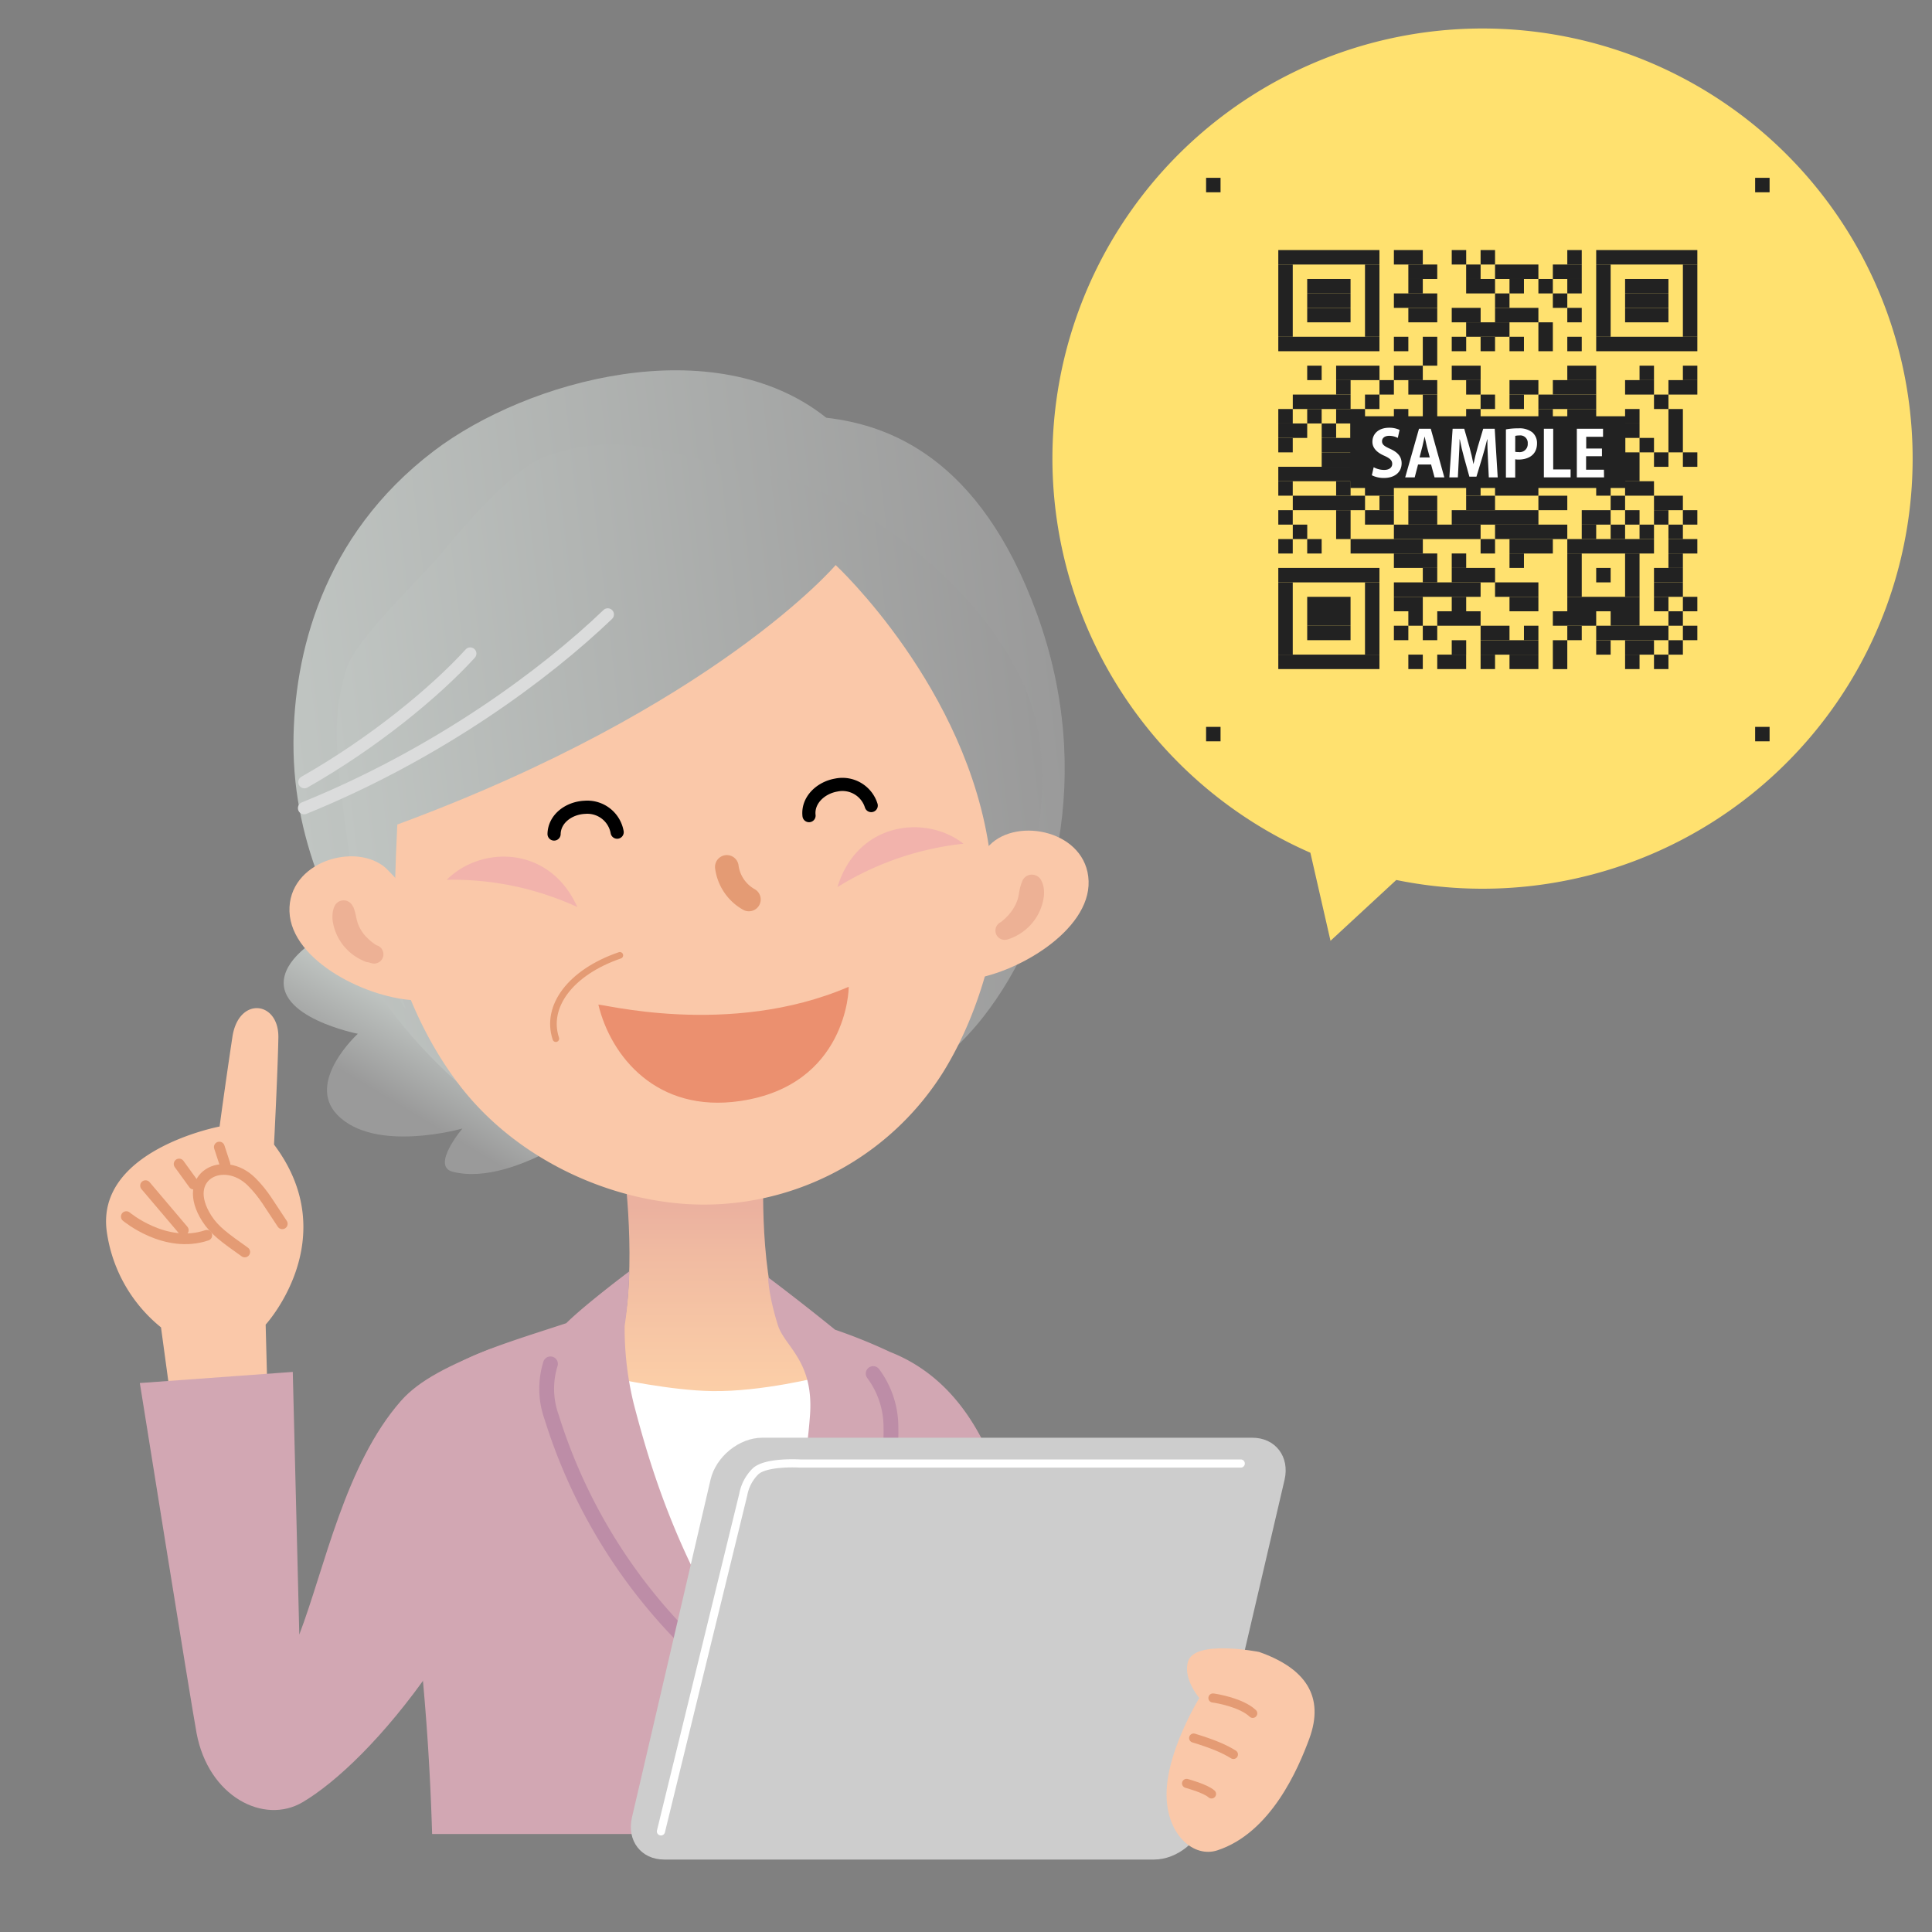
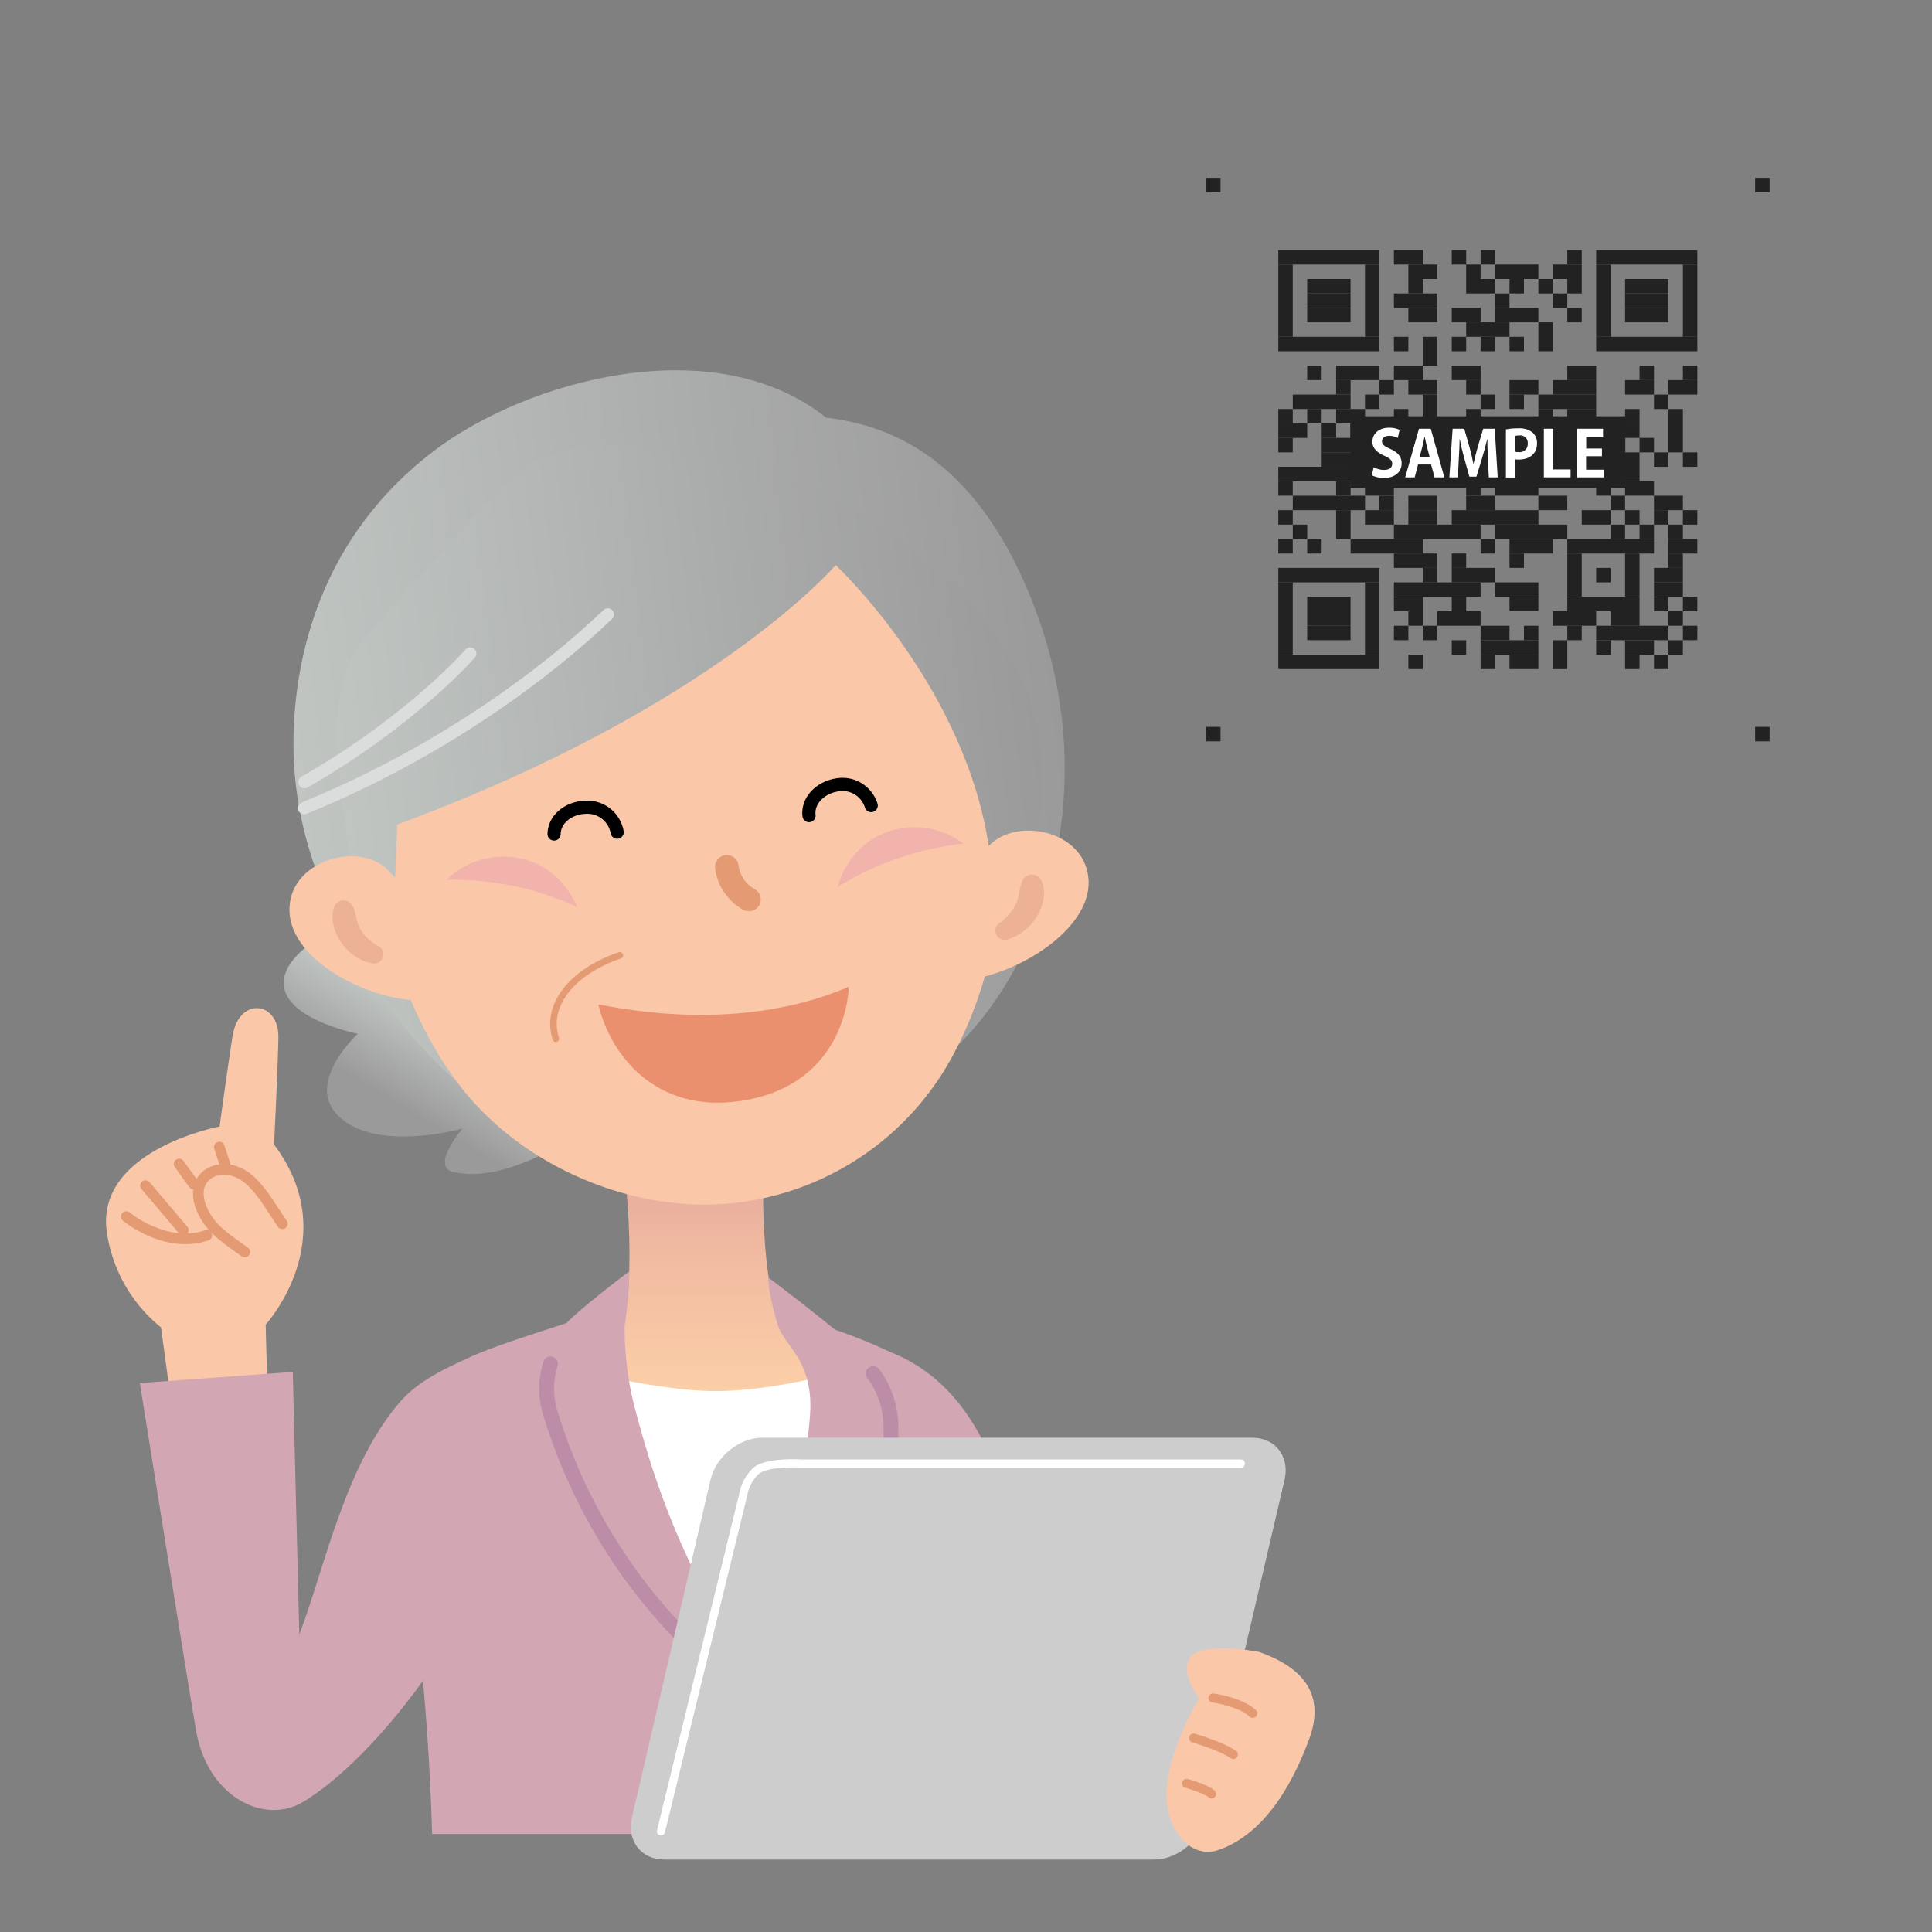
<svg xmlns="http://www.w3.org/2000/svg" xmlns:xlink="http://www.w3.org/1999/xlink" viewBox="0 0 480 480">
  <rect x="0" y="0" width="480" height="480" fill="#808080" stroke="none" />
  <defs>
    <style>.cls-1,.cls-12,.cls-13,.cls-16,.cls-18,.cls-20,.cls-21,.cls-3,.cls-8{fill:none;}.cls-2{fill:#fac8a9;}.cls-12,.cls-16,.cls-21,.cls-3{stroke:#e49b74;}.cls-12,.cls-13,.cls-16,.cls-18,.cls-20,.cls-21,.cls-3,.cls-8{stroke-linecap:round;stroke-linejoin:round;}.cls-3{stroke-width:2.66px;}.cls-4{fill:url(#linear-gradient);}.cls-5{fill:#fff;}.cls-6{fill:#d2a7b3;}.cls-7{fill:#c090b1;}.cls-8{stroke:#bd8da7;stroke-width:3.68px;}.cls-9{fill:url(#linear-gradient-2);}.cls-10{fill:url(#linear-gradient-3);}.cls-11{fill:url(#linear-gradient-4);}.cls-12{stroke-width:5.87px;}.cls-13{stroke:#dbdcdc;stroke-width:3.07px;}.cls-14{fill:#f2b3ac;}.cls-15{fill:#edb195;}.cls-16{stroke-width:1.64px;}.cls-17{fill:#eb906f;}.cls-18{stroke:#000;stroke-width:3.27px;}.cls-19{fill:#cdcdcd;}.cls-20{stroke:#fff;stroke-width:2.03px;}.cls-21{stroke-width:2.26px;}.cls-22{fill:#ffe16f;}.cls-23{fill:#222;}</style>
    <linearGradient id="linear-gradient" x1="1102.17" y1="364.64" x2="1102.17" y2="299.9" gradientTransform="translate(-927.1)" gradientUnits="userSpaceOnUse">
      <stop offset="0" stop-color="#ffd4a9" />
      <stop offset="0.34" stop-color="#fbcda7" />
      <stop offset="0.83" stop-color="#f0baa1" />
      <stop offset="1" stop-color="#ebb19f" />
    </linearGradient>
    <linearGradient id="linear-gradient-2" x1="-1387.64" y1="689.31" x2="-1370.21" y2="701.16" gradientTransform="matrix(-0.93, 0.45, 0.44, 0.95, -1476.14, 229.61)" gradientUnits="userSpaceOnUse">
      <stop offset="0" stop-color="#c0c5c2" />
      <stop offset="1" stop-color="#9a9a9a" />
    </linearGradient>
    <linearGradient id="linear-gradient-3" x1="362.82" y1="265.28" x2="553.76" y2="265.28" gradientTransform="translate(-317.47 -19.43) rotate(-6.81)" xlink:href="#linear-gradient-2" />
    <linearGradient id="linear-gradient-4" x1="373.76" y1="252.05" x2="547.66" y2="252.05" gradientTransform="translate(-317.47 -19.43) rotate(-6.81)" xlink:href="#linear-gradient-2" />
  </defs>
  <g id="レイヤー_2" data-name="レイヤー 2">
    <g id="img_service07_04">
      <rect class="cls-1" width="480" height="480" />
      <path class="cls-2" d="M66.74,357.2,66,329.1s19.63-21.42,2.08-44.74c0,0,.92-17.92,1.08-26.56.17-9.14-9.88-10.31-11.41-.23-1.91,12.65-3.19,22.31-3.19,22.31S23.73,285.69,26.53,306A37.18,37.18,0,0,0,40,329.78l3.87,28.46Z" />
      <path class="cls-3" d="M70.13,304.05c-3.21-4.74-4.56-7.4-7.62-10.44-6.91-6.86-17.89-1.49-11.13,9.11,1.92,3,4.43,4.78,9.43,8.33" />
      <path class="cls-3" d="M31.38,302.26s9.69,8.14,20,4.65" />
      <line class="cls-3" x1="54.49" y1="284.98" x2="55.89" y2="289.25" />
      <line class="cls-3" x1="44.5" y1="289.19" x2="48.12" y2="294.19" />
      <line class="cls-3" x1="36.16" y1="294.57" x2="45.54" y2="305.64" />
      <path class="cls-4" d="M154.76,287.71s3.35,23.29.46,40.51c-14.25,1-19.25,10-14.22,14.21s19.87,14.42,36.24,14.42c14.8,0,29.49-9.92,33.11-14s-8.65-13.19-16.75-14c-5.23-15.47-3.84-39.79-3.84-39.79Z" />
      <path class="cls-5" d="M152.69,342.43,147.23,337l-5.45,1.17,41.69,81s24.05-30.78,24.54-56.1,2-26.49,2-26.49L204.12,342s-14.83,3.82-27.23,3.61C166.76,345.48,152.69,342.43,152.69,342.43Z" />
      <path class="cls-6" d="M107.36,455.66H234.85c-.45-17.42,2.68-26.4,1.38-49.33-.61-10.85,16.86-18.57,15.89-23.69-3.57-18.75-11.46-39.08-31-46.76a133.26,133.26,0,0,0-13.65-5.52c-8.94-7.26-16.63-13-16.63-13s0,4.06,2.4,11.81c1.66,5.41,9,8.89,8,22.47-2.61,35.07-17.15,59.5-17.15,59.5-16.16-25.36-22.51-46.55-26.66-62.45a79.21,79.21,0,0,1-2.24-19.25,108.61,108.61,0,0,0,1.16-13.58s-11.11,8.34-15.66,12.88c-8.35,2.76-19.07,6-25.42,9.18-8.56,4.23-15.93,15.82-14,39.6C103.36,403.9,106.3,421,107.36,455.66Z" />
      <path class="cls-7" d="M178.73,438.55a5.8,5.8,0,1,0,5.79-5.8A5.79,5.79,0,0,0,178.73,438.55Z" />
      <path class="cls-8" d="M216.94,341.26a22.27,22.27,0,0,1,4.41,13.37c.78,25.18-26,53.49-26,53.49" />
      <path class="cls-8" d="M136.76,338.85a20.81,20.81,0,0,0,.28,13.2,135.51,135.51,0,0,0,34.46,56.43" />
      <path class="cls-6" d="M121.85,335.14c-10.07,4-17.66,7.7-22.22,12.89-13.89,15.78-18.95,41.54-25.27,58.07l-1.62-65.25-38,2.76s12.65,79.18,14.09,86.94c2.94,15.82,16.72,22.87,26.34,17.21,8.27-4.87,20.25-16.13,32.08-33.22C110.7,396.84,121.85,335.14,121.85,335.14Z" />
      <path class="cls-9" d="M101.86,223.29s-28,7.84-31.11,19c-2.87,10.43,18.15,14.55,18.15,14.55s-13,11.89-5.13,20.11c9.3,9.67,31.12,3.43,31.12,3.43s-7.91,9.33-2.42,10.74c15.84,4,38.4-14.59,38.4-14.59Z" />
      <path class="cls-10" d="M205.28,103.78c15.18,1.78,38.06,9.5,52.35,48.73,14.49,39.79,4.27,77.61-13.32,100.12-13.63,17.46-39.59,31.43-43.71,31.65-39.92,2.17-60.51,4.47-78.84-8.81-12.52-9.08-22.63-21.2-26.59-27.28-10.69-16.4-22.38-37.37-22.26-63.72.11-21.55,6.94-51.18,34.86-72.42C131,94.39,177.44,81.62,205.28,103.78Z" />
      <path class="cls-2" d="M249,208c.78,21.31-5.06,43-14.83,58.62a70.24,70.24,0,0,1-57,32.62C155,300,129,289.4,113.7,269c-11-14.57-18.59-34.94-19.34-55.32-1.8-48.88,32.32-89.78,76.28-91.4S247.15,159.13,249,208Z" />
      <path class="cls-11" d="M258.42,184.82c-3.93-35.41-52.41-68.49-72-66.73-27.18-9.41-38.3-9.07-50.85-4.69C128,116,116,129.83,110,137.1c-5.6,6.84-21.6,21.49-23.92,29.06C81.65,180.71,84,190,87.29,216.58c1.39,11.15,15.77,40.44,13.07,32.63-2.75-8-2.66-23.75-1.65-44.36,78.84-29.12,108.91-64.46,108.91-64.46s32.84,30.49,38.31,71.69c3.52,18.55,2.35,16.94.39,23.29C249.17,232.18,261.56,213.17,258.42,184.82Z" />
      <path class="cls-12" d="M180.58,215.38a10.9,10.9,0,0,0,5.48,8.09" />
      <path class="cls-13" d="M151,152.66c-15.5,14.85-42,34.53-75.45,48.12" />
      <path class="cls-13" d="M116.83,162.38c-8.66,9.5-23.87,22.09-41.2,31.94" />
      <path class="cls-14" d="M239.39,209.62c-9.53-7.41-26.45-5.3-31.33,10.78A74.28,74.28,0,0,1,239.39,209.62Z" />
      <path class="cls-14" d="M111,218.58c8.52-8.54,25.57-8.58,32.43,6.77A74.1,74.1,0,0,0,111,218.58Z" />
      <path class="cls-2" d="M95.86,215.67c-7.48-6.61-24.38-1.58-23.94,10.81s19.77,21.85,31.9,22.07c-2.85-6.19.48-8.82-1.71-19C100,220,100.64,220.48,95.86,215.67Z" />
      <path class="cls-15" d="M87.8,225.36a13.59,13.59,0,0,1,.49,1.56c.12.49.21,1,.31,1.42a9,9,0,0,0,1,2.57,12.63,12.63,0,0,0,.79,1.17,11,11,0,0,0,1,1.07,10.81,10.81,0,0,0,1.15,1c.21.15.41.31.62.45l.31.2.15.09.06,0s.06,0,0,0a2.31,2.31,0,0,1-1.46,4.39l-.36-.1-.29-.09L91,239c-.36-.14-.71-.28-1.05-.45a12.94,12.94,0,0,1-2-1.16,12.63,12.63,0,0,1-1.77-1.51,12.17,12.17,0,0,1-1.5-1.84,12.81,12.81,0,0,1-1.87-4.39,8,8,0,0,1-.2-2.33,5.92,5.92,0,0,1,.52-2.22,2.5,2.5,0,0,1,3.33-1.16,2.58,2.58,0,0,1,1.23,1.32Z" />
      <path class="cls-2" d="M245.83,210c7-7.17,24.21-3.5,24.63,8.9s-18.26,23.34-30.33,24.52c2.41-6.4.25-8.76.43-19.11C240.68,217,241.49,214.68,245.83,210Z" />
      <path class="cls-15" d="M258.52,218.42a5.81,5.81,0,0,1,.78,2.19,7.84,7.84,0,0,1,0,2.37,12.92,12.92,0,0,1-1.6,4.57,12.77,12.77,0,0,1-3.1,3.58c-.3.24-.61.47-.93.68s-.64.41-1,.6a9.78,9.78,0,0,1-1,.5l-.54.22-.29.1-.35.11a2.31,2.31,0,0,1-1.81-4.25s0,0,0,0l.06-.05.14-.11.29-.25.57-.51c.18-.17.36-.36.54-.54s.34-.37.5-.56a11,11,0,0,0,1.56-2.38,9.45,9.45,0,0,0,.8-2.6q.1-.68.27-1.41a11.59,11.59,0,0,1,.51-1.6l.06-.17a2.56,2.56,0,0,1,3.32-1.43A2.65,2.65,0,0,1,258.52,218.42Z" />
      <path class="cls-16" d="M154,237.35c-12.31,4.22-18.55,12.74-15.9,20.7" />
-       <path class="cls-17" d="M148.67,249.63c3.06,12.7,14.41,27,35.26,23.91,26.44-3.91,27-27.82,26.92-28.37C181,258,148.54,249.08,148.67,249.63Z" />
+       <path class="cls-17" d="M148.67,249.63c3.06,12.7,14.41,27,35.26,23.91,26.44-3.91,27-27.82,26.92-28.37C181,258,148.54,249.08,148.67,249.63" />
      <path class="cls-18" d="M216.45,200.14a7.49,7.49,0,0,0-8.71-5.09c-3.9.68-7.16,3.81-6.74,7.59" />
      <path class="cls-18" d="M153.33,206.75a7.52,7.52,0,0,0-8-6.18c-4,.17-7.59,2.84-7.67,6.64" />
      <path class="cls-19" d="M157,451.57c-1.32,5.74,2.29,10.43,8,10.43H286.73c5.74,0,11.51-4.69,12.83-10.43l19.59-83.94c1.32-5.73-2.29-10.43-8-10.43H189.37c-5.74,0-11.51,4.7-12.84,10.43Z" />
      <path class="cls-20" d="M308.26,363.61H198.77s-8.54-.54-11.12,2a10.88,10.88,0,0,0-3,5.75L164.21,455" />
      <path class="cls-2" d="M312.81,410.42c11.56,4.05,16.36,11.08,12.46,21.62-2.71,7.32-9.47,23.31-22.85,27.68-5.76,1.88-12.43-3.69-12.59-13.57-.19-10.77,8.14-24.29,8.14-24.29s-4.07-4.69-2.83-9C296.74,407.22,312.81,410.42,312.81,410.42Z" />
      <path class="cls-21" d="M311.24,425.68c-2.82-2.67-8.95-3.71-9.89-3.82" />
      <path class="cls-21" d="M306.44,435.89c-2.11-1.3-4.61-2.47-9.88-4.08" />
      <path class="cls-21" d="M301,445.7c-1.48-1.36-6.2-2.62-6.2-2.62" />
-       <path class="cls-22" d="M261.47,113.8A106.86,106.86,0,1,1,346.9,218.63l-16.34,15.11-5-21.88A107,107,0,0,1,261.47,113.8Z" />
      <rect class="cls-23" x="299.65" y="44.18" width="3.59" height="3.59" />
      <rect class="cls-23" x="436.06" y="44.18" width="3.59" height="3.59" />
      <rect class="cls-23" x="299.65" y="180.59" width="3.59" height="3.59" />
      <rect class="cls-23" x="436.06" y="180.59" width="3.59" height="3.59" />
      <rect class="cls-23" x="317.59" y="62.13" width="25.13" height="3.59" />
      <rect class="cls-23" x="346.31" y="62.13" width="7.18" height="3.59" />
      <rect class="cls-23" x="396.57" y="62.13" width="25.13" height="3.59" />
      <rect class="cls-23" x="349.9" y="65.72" width="7.18" height="3.59" />
      <rect class="cls-23" x="371.44" y="65.72" width="10.77" height="3.59" />
      <rect class="cls-23" x="385.8" y="65.72" width="7.18" height="3.59" />
      <rect class="cls-23" x="324.77" y="69.31" width="10.77" height="3.59" />
      <rect class="cls-23" x="364.26" y="69.31" width="7.18" height="3.59" />
      <rect class="cls-23" x="403.75" y="69.31" width="10.77" height="3.59" />
      <rect class="cls-23" x="324.77" y="72.9" width="10.77" height="3.59" />
      <rect class="cls-23" x="346.31" y="72.9" width="10.77" height="3.59" />
      <rect class="cls-23" x="403.75" y="72.9" width="10.77" height="3.59" />
      <rect class="cls-23" x="324.77" y="76.49" width="10.77" height="3.59" />
      <rect class="cls-23" x="349.9" y="76.49" width="7.18" height="3.59" />
      <rect class="cls-23" x="360.68" y="76.49" width="7.18" height="3.59" />
      <rect class="cls-23" x="371.44" y="76.49" width="10.77" height="3.59" />
      <rect class="cls-23" x="403.75" y="76.49" width="10.77" height="3.59" />
      <rect class="cls-23" x="364.26" y="80.08" width="10.77" height="3.59" />
      <rect class="cls-23" x="317.59" y="83.67" width="25.13" height="3.59" />
      <rect class="cls-23" x="396.57" y="83.67" width="25.13" height="3.59" />
      <rect class="cls-23" x="331.96" y="90.85" width="10.77" height="3.59" />
      <rect class="cls-23" x="346.31" y="90.85" width="7.18" height="3.59" />
      <rect class="cls-23" x="360.68" y="90.85" width="7.18" height="3.59" />
      <rect class="cls-23" x="389.39" y="90.85" width="7.18" height="3.59" />
      <rect class="cls-23" x="349.9" y="94.44" width="7.18" height="3.59" />
      <rect class="cls-23" x="375.03" y="94.44" width="7.18" height="3.59" />
      <rect class="cls-23" x="385.8" y="94.44" width="10.77" height="3.59" />
      <rect class="cls-23" x="403.75" y="94.44" width="7.18" height="3.59" />
      <rect class="cls-23" x="414.52" y="94.44" width="7.18" height="3.59" />
      <rect class="cls-23" x="321.19" y="98.03" width="14.36" height="3.59" />
      <rect class="cls-23" x="382.21" y="98.03" width="14.36" height="3.59" />
      <rect class="cls-23" x="331.96" y="101.62" width="7.18" height="3.59" />
      <rect class="cls-23" x="389.39" y="101.62" width="7.18" height="3.59" />
      <rect class="cls-23" x="317.59" y="105.21" width="7.18" height="3.59" />
      <rect class="cls-23" x="335.55" y="105.21" width="17.95" height="3.59" />
      <rect class="cls-23" x="357.08" y="105.21" width="14.36" height="3.59" />
      <rect class="cls-23" x="400.16" y="105.21" width="7.18" height="3.59" />
      <rect class="cls-23" x="328.37" y="108.8" width="10.77" height="3.59" />
      <rect class="cls-23" x="346.31" y="108.8" width="7.18" height="3.59" />
      <rect class="cls-23" x="371.44" y="108.8" width="7.18" height="3.59" />
      <rect class="cls-23" x="385.8" y="108.8" width="7.18" height="3.59" />
      <rect class="cls-23" x="396.57" y="108.8" width="7.18" height="3.59" />
      <rect class="cls-23" x="328.37" y="112.39" width="32.31" height="3.59" />
      <rect class="cls-23" x="364.26" y="112.39" width="10.77" height="3.59" />
      <rect class="cls-23" x="378.62" y="112.39" width="7.18" height="3.59" />
      <rect class="cls-23" x="317.59" y="115.97" width="21.54" height="3.59" />
      <rect class="cls-23" x="353.49" y="115.97" width="21.54" height="3.59" />
      <rect class="cls-23" x="339.13" y="119.56" width="7.18" height="3.59" />
      <rect class="cls-23" x="371.44" y="119.56" width="10.77" height="3.59" />
      <rect class="cls-23" x="403.75" y="119.56" width="7.18" height="3.59" />
      <rect class="cls-23" x="321.19" y="123.16" width="17.95" height="3.59" />
      <rect class="cls-23" x="349.9" y="123.16" width="7.18" height="3.59" />
      <rect class="cls-23" x="364.26" y="123.16" width="7.18" height="3.59" />
      <rect class="cls-23" x="382.21" y="123.16" width="7.18" height="3.59" />
      <rect class="cls-23" x="410.93" y="123.16" width="7.18" height="3.59" />
      <rect class="cls-23" x="339.13" y="126.75" width="7.18" height="3.59" />
      <rect class="cls-23" x="349.9" y="126.75" width="7.18" height="3.59" />
      <rect class="cls-23" x="360.68" y="126.75" width="21.54" height="3.59" />
      <rect class="cls-23" x="392.98" y="126.75" width="7.18" height="3.59" />
      <rect class="cls-23" x="346.31" y="130.34" width="21.54" height="3.59" />
      <rect class="cls-23" x="371.44" y="130.34" width="17.95" height="3.59" />
      <rect class="cls-23" x="335.55" y="133.93" width="17.95" height="3.59" />
      <rect class="cls-23" x="375.03" y="133.93" width="10.77" height="3.59" />
      <rect class="cls-23" x="389.39" y="133.93" width="21.54" height="3.59" />
      <rect class="cls-23" x="414.52" y="133.93" width="7.18" height="3.59" />
      <rect class="cls-23" x="346.31" y="137.51" width="10.77" height="3.59" />
      <rect class="cls-23" x="317.59" y="141.1" width="25.13" height="3.59" />
      <rect class="cls-23" x="360.68" y="141.1" width="10.77" height="3.59" />
      <rect class="cls-23" x="410.93" y="141.1" width="7.18" height="3.59" />
      <rect class="cls-23" x="346.31" y="144.69" width="21.54" height="3.59" />
      <rect class="cls-23" x="371.44" y="144.69" width="10.77" height="3.59" />
      <rect class="cls-23" x="410.93" y="144.69" width="7.18" height="3.59" />
      <rect class="cls-23" x="324.77" y="148.28" width="10.77" height="3.59" />
      <rect class="cls-23" x="346.31" y="148.28" width="7.18" height="3.59" />
      <rect class="cls-23" x="375.03" y="148.28" width="7.18" height="3.59" />
      <rect class="cls-23" x="389.39" y="148.28" width="17.95" height="3.59" />
      <rect class="cls-23" x="324.77" y="151.87" width="10.77" height="3.59" />
      <rect class="cls-23" x="357.08" y="151.87" width="10.77" height="3.59" />
      <rect class="cls-23" x="385.8" y="151.87" width="10.77" height="3.59" />
      <rect class="cls-23" x="400.16" y="151.87" width="7.18" height="3.59" />
      <rect class="cls-23" x="324.77" y="155.46" width="10.77" height="3.59" />
      <rect class="cls-23" x="367.85" y="155.46" width="7.18" height="3.59" />
      <rect class="cls-23" x="396.57" y="155.46" width="17.95" height="3.59" />
      <rect class="cls-23" x="367.85" y="159.06" width="14.36" height="3.59" />
      <rect class="cls-23" x="403.75" y="159.06" width="7.18" height="3.59" />
      <rect class="cls-23" x="317.59" y="162.64" width="25.13" height="3.59" />
-       <rect class="cls-23" x="357.08" y="162.64" width="7.18" height="3.59" />
      <rect class="cls-23" x="375.03" y="162.64" width="7.18" height="3.59" />
      <rect class="cls-23" x="317.59" y="65.72" width="3.59" height="17.95" />
      <rect class="cls-23" x="317.59" y="144.69" width="3.59" height="17.95" />
      <rect class="cls-23" x="331.96" y="126.75" width="3.59" height="7.18" />
      <rect class="cls-23" x="339.13" y="65.72" width="3.59" height="17.95" />
      <rect class="cls-23" x="339.13" y="144.69" width="3.59" height="17.95" />
      <rect class="cls-23" x="353.49" y="83.67" width="3.59" height="7.18" />
      <rect class="cls-23" x="353.49" y="98.03" width="3.59" height="7.18" />
      <rect class="cls-23" x="382.21" y="80.08" width="3.59" height="7.18" />
      <rect class="cls-23" x="385.8" y="159.06" width="3.59" height="7.18" />
      <rect class="cls-23" x="389.39" y="137.51" width="3.59" height="10.77" />
      <rect class="cls-23" x="396.57" y="65.72" width="3.59" height="17.95" />
      <rect class="cls-23" x="403.75" y="112.39" width="3.59" height="7.18" />
      <rect class="cls-23" x="403.75" y="137.51" width="3.59" height="10.77" />
      <rect class="cls-23" x="414.52" y="101.62" width="3.59" height="10.77" />
      <rect class="cls-23" x="418.11" y="65.72" width="3.59" height="17.95" />
      <rect class="cls-23" x="360.68" y="62.13" width="3.59" height="3.59" />
      <rect class="cls-23" x="367.85" y="62.13" width="3.59" height="3.59" />
      <rect class="cls-23" x="389.39" y="62.13" width="3.59" height="3.59" />
      <rect class="cls-23" x="364.26" y="65.72" width="3.59" height="3.59" />
      <rect class="cls-23" x="349.9" y="69.31" width="3.59" height="3.59" />
      <rect class="cls-23" x="375.03" y="69.31" width="3.59" height="3.59" />
      <rect class="cls-23" x="382.21" y="69.31" width="3.59" height="3.59" />
      <rect class="cls-23" x="389.39" y="69.31" width="3.59" height="3.59" />
      <rect class="cls-23" x="371.44" y="72.9" width="3.59" height="3.59" />
      <rect class="cls-23" x="385.8" y="72.9" width="3.59" height="3.59" />
      <rect class="cls-23" x="389.39" y="76.49" width="3.59" height="3.59" />
      <rect class="cls-23" x="346.31" y="83.67" width="3.59" height="3.59" />
      <rect class="cls-23" x="360.68" y="83.67" width="3.59" height="3.59" />
      <rect class="cls-23" x="367.85" y="83.67" width="3.59" height="3.59" />
      <rect class="cls-23" x="375.03" y="83.67" width="3.59" height="3.59" />
-       <rect class="cls-23" x="389.39" y="83.67" width="3.59" height="3.59" />
      <rect class="cls-23" x="324.77" y="90.85" width="3.59" height="3.59" />
      <rect class="cls-23" x="407.34" y="90.85" width="3.59" height="3.59" />
      <rect class="cls-23" x="418.11" y="90.85" width="3.59" height="3.59" />
      <rect class="cls-23" x="331.96" y="94.44" width="3.59" height="3.59" />
      <rect class="cls-23" x="342.72" y="94.44" width="3.59" height="3.59" />
      <rect class="cls-23" x="364.26" y="94.44" width="3.59" height="3.59" />
      <rect class="cls-23" x="339.13" y="98.03" width="3.59" height="3.59" />
      <rect class="cls-23" x="367.85" y="98.03" width="3.59" height="3.59" />
      <rect class="cls-23" x="375.03" y="98.03" width="3.59" height="3.59" />
      <rect class="cls-23" x="410.93" y="98.03" width="3.59" height="3.59" />
      <rect class="cls-23" x="317.59" y="101.62" width="3.59" height="3.59" />
      <rect class="cls-23" x="324.77" y="101.62" width="3.59" height="3.59" />
      <rect class="cls-23" x="346.31" y="101.62" width="3.59" height="3.59" />
      <rect class="cls-23" x="364.26" y="101.62" width="3.59" height="3.59" />
      <rect class="cls-23" x="382.21" y="101.62" width="3.59" height="3.59" />
      <rect class="cls-23" x="403.75" y="101.62" width="3.59" height="3.59" />
      <rect class="cls-23" x="328.37" y="105.21" width="3.59" height="3.59" />
      <rect class="cls-23" x="378.62" y="105.21" width="3.59" height="3.59" />
      <rect class="cls-23" x="385.8" y="105.21" width="3.59" height="3.59" />
      <rect class="cls-23" x="317.59" y="108.8" width="3.59" height="3.59" />
      <rect class="cls-23" x="407.34" y="108.8" width="3.59" height="3.59" />
      <rect class="cls-23" x="396.57" y="112.39" width="3.59" height="3.59" />
      <rect class="cls-23" x="410.93" y="112.39" width="3.59" height="3.59" />
      <rect class="cls-23" x="418.11" y="112.39" width="3.59" height="3.59" />
      <rect class="cls-23" x="346.31" y="115.97" width="3.59" height="3.59" />
      <rect class="cls-23" x="385.8" y="115.97" width="3.59" height="3.59" />
      <rect class="cls-23" x="317.59" y="119.56" width="3.59" height="3.59" />
      <rect class="cls-23" x="331.96" y="119.56" width="3.59" height="3.59" />
      <rect class="cls-23" x="364.26" y="119.56" width="3.59" height="3.59" />
      <rect class="cls-23" x="396.57" y="119.56" width="3.59" height="3.59" />
      <rect class="cls-23" x="342.72" y="123.16" width="3.59" height="3.59" />
      <rect class="cls-23" x="400.16" y="123.16" width="3.59" height="3.59" />
      <rect class="cls-23" x="317.59" y="126.75" width="3.59" height="3.59" />
      <rect class="cls-23" x="403.75" y="126.75" width="3.59" height="3.59" />
      <rect class="cls-23" x="410.93" y="126.75" width="3.59" height="3.59" />
      <rect class="cls-23" x="418.11" y="126.75" width="3.59" height="3.59" />
      <rect class="cls-23" x="321.19" y="130.34" width="3.59" height="3.59" />
-       <rect class="cls-23" x="392.98" y="130.34" width="3.59" height="3.59" />
      <rect class="cls-23" x="400.16" y="130.34" width="3.59" height="3.59" />
      <rect class="cls-23" x="407.34" y="130.34" width="3.59" height="3.59" />
      <rect class="cls-23" x="414.52" y="130.34" width="3.59" height="3.59" />
      <rect class="cls-23" x="317.59" y="133.93" width="3.59" height="3.59" />
      <rect class="cls-23" x="324.77" y="133.93" width="3.59" height="3.59" />
      <rect class="cls-23" x="367.85" y="133.93" width="3.59" height="3.59" />
      <rect class="cls-23" x="360.68" y="137.51" width="3.59" height="3.59" />
      <rect class="cls-23" x="375.03" y="137.51" width="3.59" height="3.59" />
      <rect class="cls-23" x="414.52" y="137.51" width="3.59" height="3.59" />
      <rect class="cls-23" x="353.49" y="141.1" width="3.59" height="3.59" />
      <rect class="cls-23" x="396.57" y="141.1" width="3.59" height="3.59" />
      <rect class="cls-23" x="360.68" y="148.28" width="3.59" height="3.59" />
      <rect class="cls-23" x="410.93" y="148.28" width="3.59" height="3.59" />
      <rect class="cls-23" x="418.11" y="148.28" width="3.59" height="3.59" />
      <rect class="cls-23" x="349.9" y="151.87" width="3.59" height="3.59" />
      <rect class="cls-23" x="414.52" y="151.87" width="3.59" height="3.59" />
      <rect class="cls-23" x="346.31" y="155.46" width="3.59" height="3.59" />
      <rect class="cls-23" x="353.49" y="155.46" width="3.59" height="3.59" />
      <rect class="cls-23" x="378.62" y="155.46" width="3.59" height="3.59" />
      <rect class="cls-23" x="389.39" y="155.46" width="3.59" height="3.59" />
      <rect class="cls-23" x="418.11" y="155.46" width="3.59" height="3.59" />
      <rect class="cls-23" x="360.68" y="159.06" width="3.59" height="3.59" />
      <rect class="cls-23" x="396.57" y="159.06" width="3.59" height="3.59" />
      <rect class="cls-23" x="414.52" y="159.06" width="3.59" height="3.59" />
      <rect class="cls-23" x="349.9" y="162.64" width="3.59" height="3.59" />
      <rect class="cls-23" x="367.85" y="162.64" width="3.59" height="3.59" />
      <rect class="cls-23" x="403.75" y="162.64" width="3.59" height="3.59" />
      <rect class="cls-23" x="410.93" y="162.64" width="3.59" height="3.59" />
      <rect class="cls-23" x="335.48" y="103.42" width="68.33" height="17.82" />
      <path class="cls-5" d="M347.28,108.8a4.62,4.62,0,0,0-2.15-.52c-1.22,0-1.77.66-1.77,1.33,0,.87.6,1.26,2.07,1.93,1.93.87,2.8,2,2.8,3.57,0,2.1-1.59,3.64-4.4,3.64a6.58,6.58,0,0,1-3-.67l.46-2a5.34,5.34,0,0,0,2.6.67c1.29,0,2-.61,2-1.5s-.58-1.38-1.92-2c-1.82-.78-3-1.91-3-3.48,0-2,1.55-3.5,4.16-3.5a5.86,5.86,0,0,1,2.59.54Z" />
      <path class="cls-5" d="M358.84,118.6h-2.43l-.86-3.19h-3.24l-.83,3.19h-2.36l3.43-12.08h2.92Zm-3.62-4.95-.73-2.75c-.18-.75-.39-1.73-.55-2.46h0c-.16.75-.37,1.74-.54,2.44l-.72,2.77Z" />
      <path class="cls-5" d="M372.1,118.6h-2.21l-.22-4.7c-.07-1.6-.15-3.24-.13-4.76h-.05c-.34,1.45-.78,3-1.19,4.4l-1.48,4.88h-1.76l-1.33-4.8c-.39-1.37-.77-3-1.05-4.48h-.05c0,1.52-.11,3.31-.19,4.81l-.24,4.65h-2.11l.81-12.08h2.88l1.3,4.54c.39,1.46.74,2.87,1,4.25h0c.28-1.35.65-2.81,1.06-4.25l1.36-4.54h2.86Z" />
      <path class="cls-5" d="M374.14,106.68a16.38,16.38,0,0,1,3.13-.26,5.17,5.17,0,0,1,3.44,1,3.51,3.51,0,0,1,1.16,2.7c0,3.32-2.76,4.06-4.57,4.06a4.22,4.22,0,0,1-.85-.07v4.53h-2.31Zm2.31,5.57a3.67,3.67,0,0,0,.82.07,2,2,0,0,0,2.29-2.13,1.85,1.85,0,0,0-2.1-2,4.41,4.41,0,0,0-1,.1Z" />
      <path class="cls-5" d="M390.21,118.6h-6.64V106.52h2.32v10.11h4.32Z" />
      <path class="cls-5" d="M398.52,118.6h-6.76V106.52h6.51v2h-4.18v2.92H398v1.9h-3.94v3.36h4.43Z" />
    </g>
  </g>
</svg>